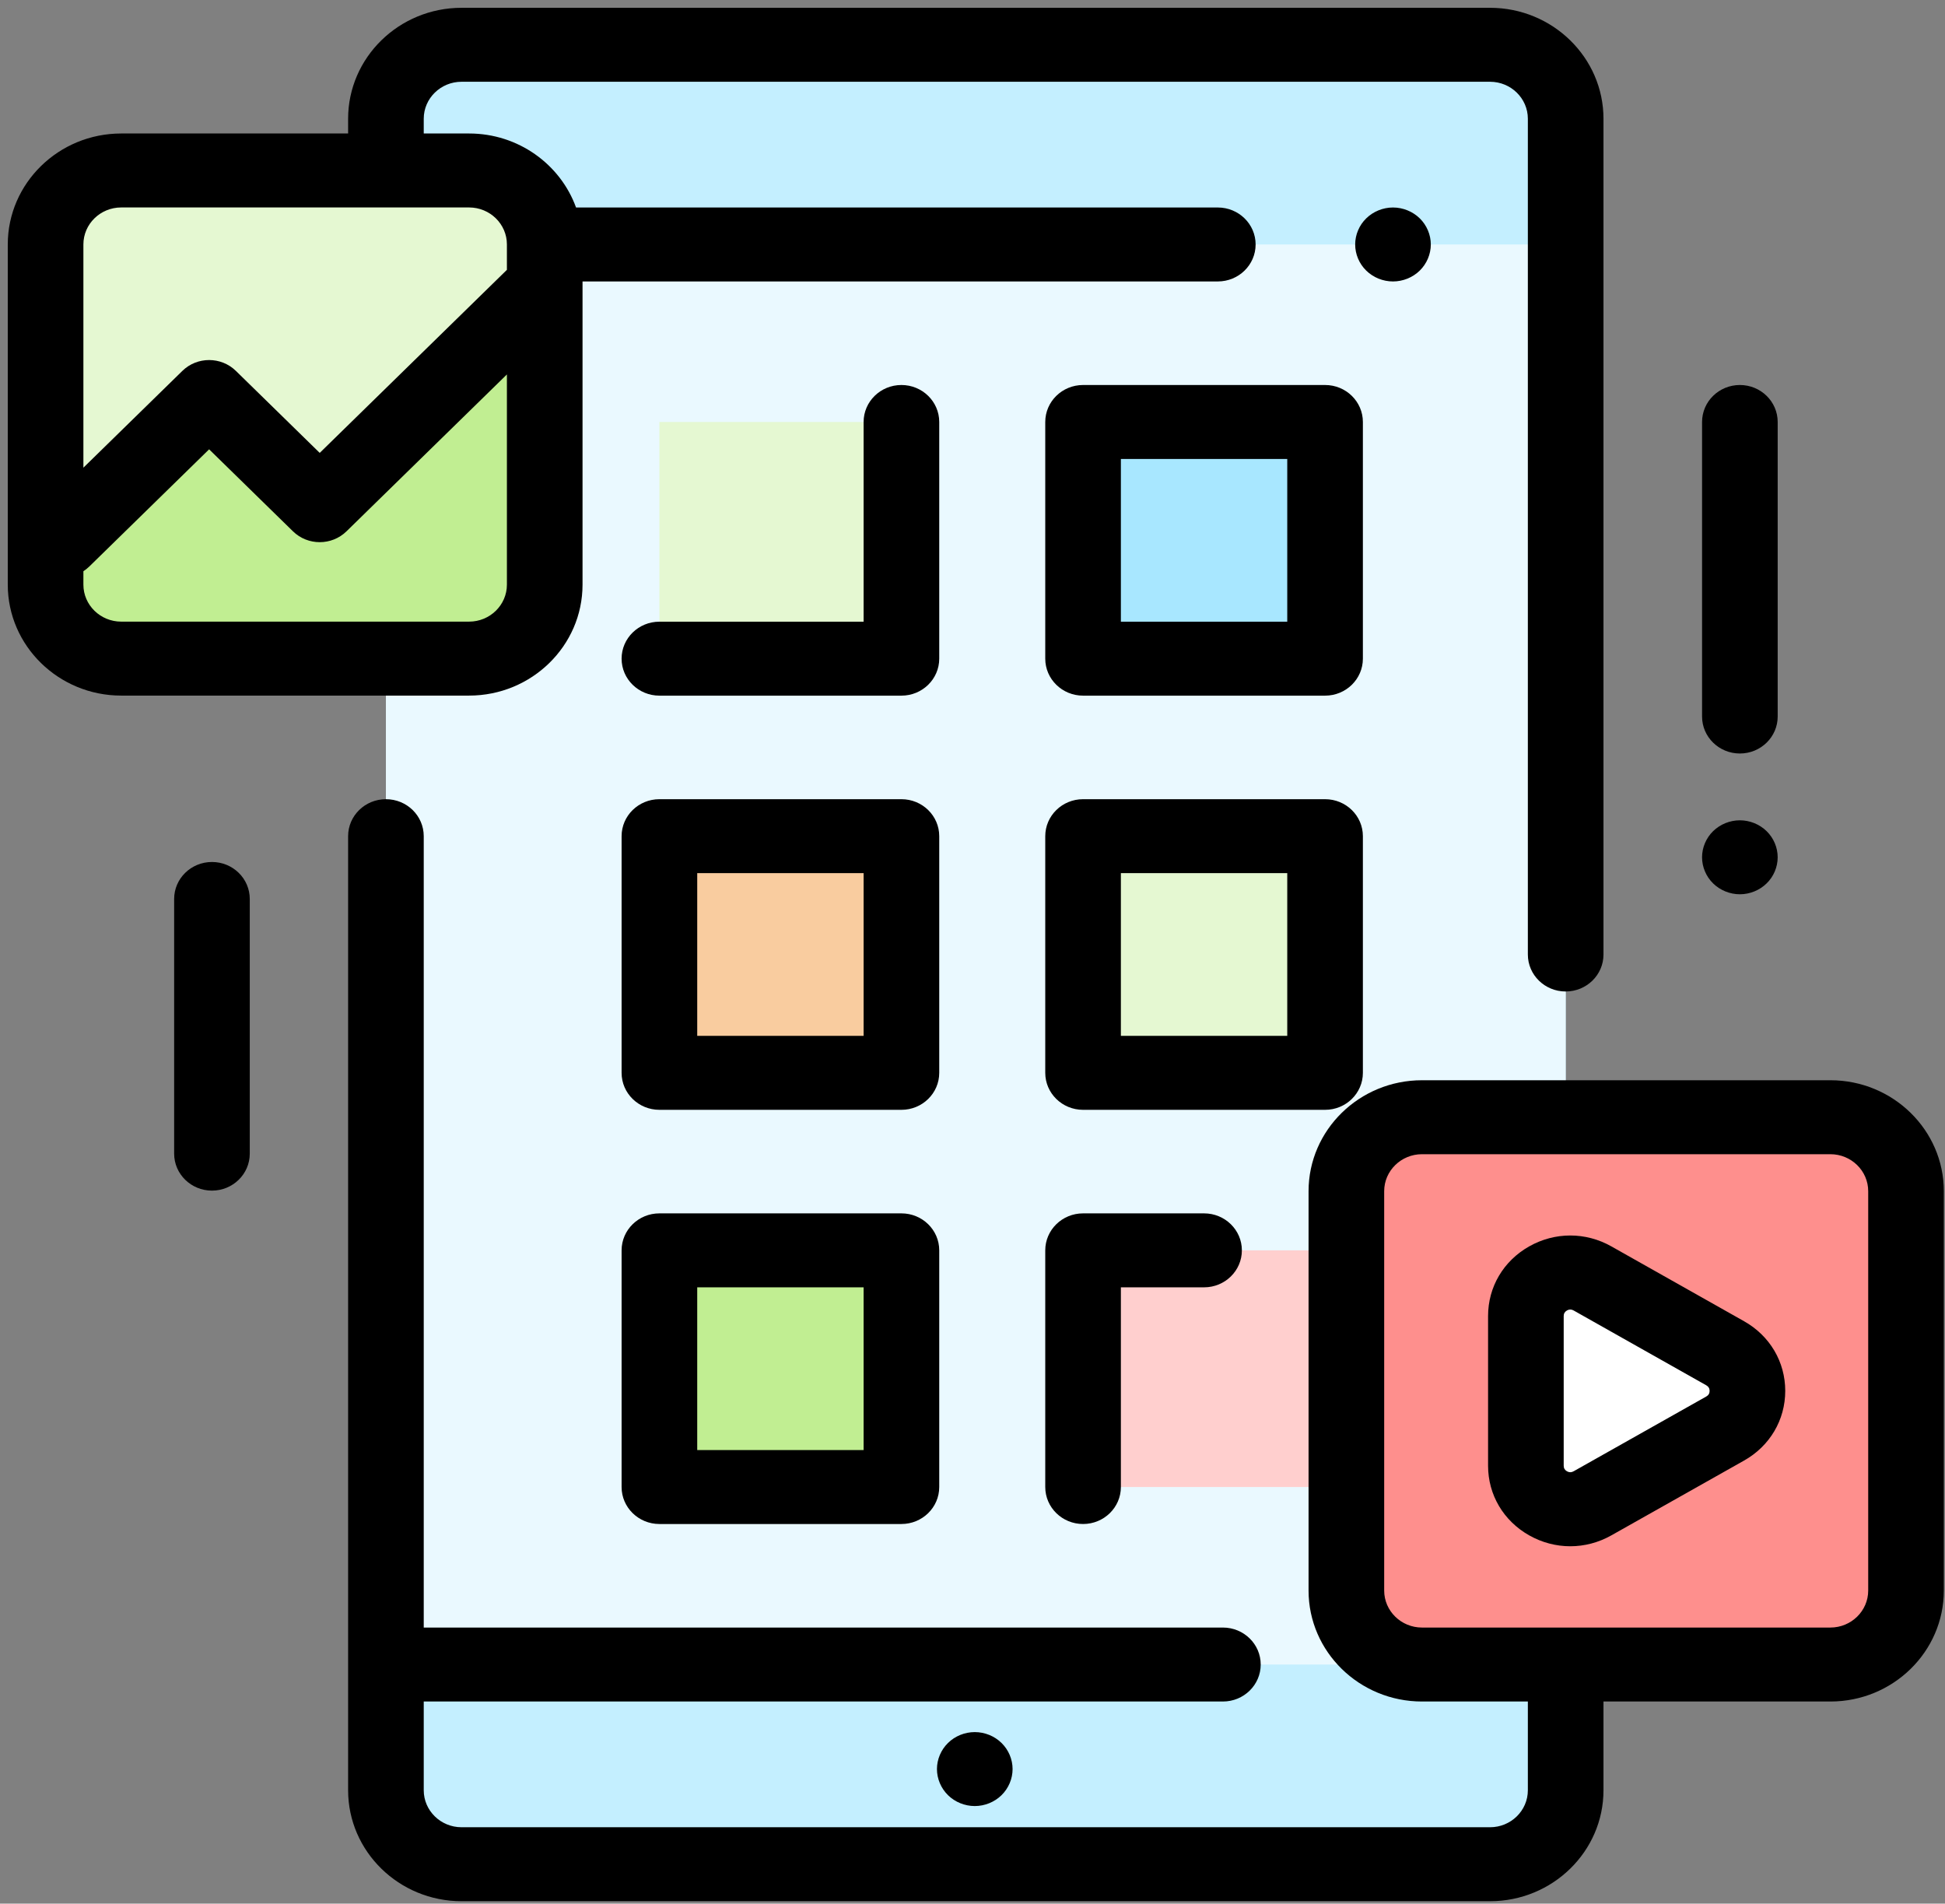
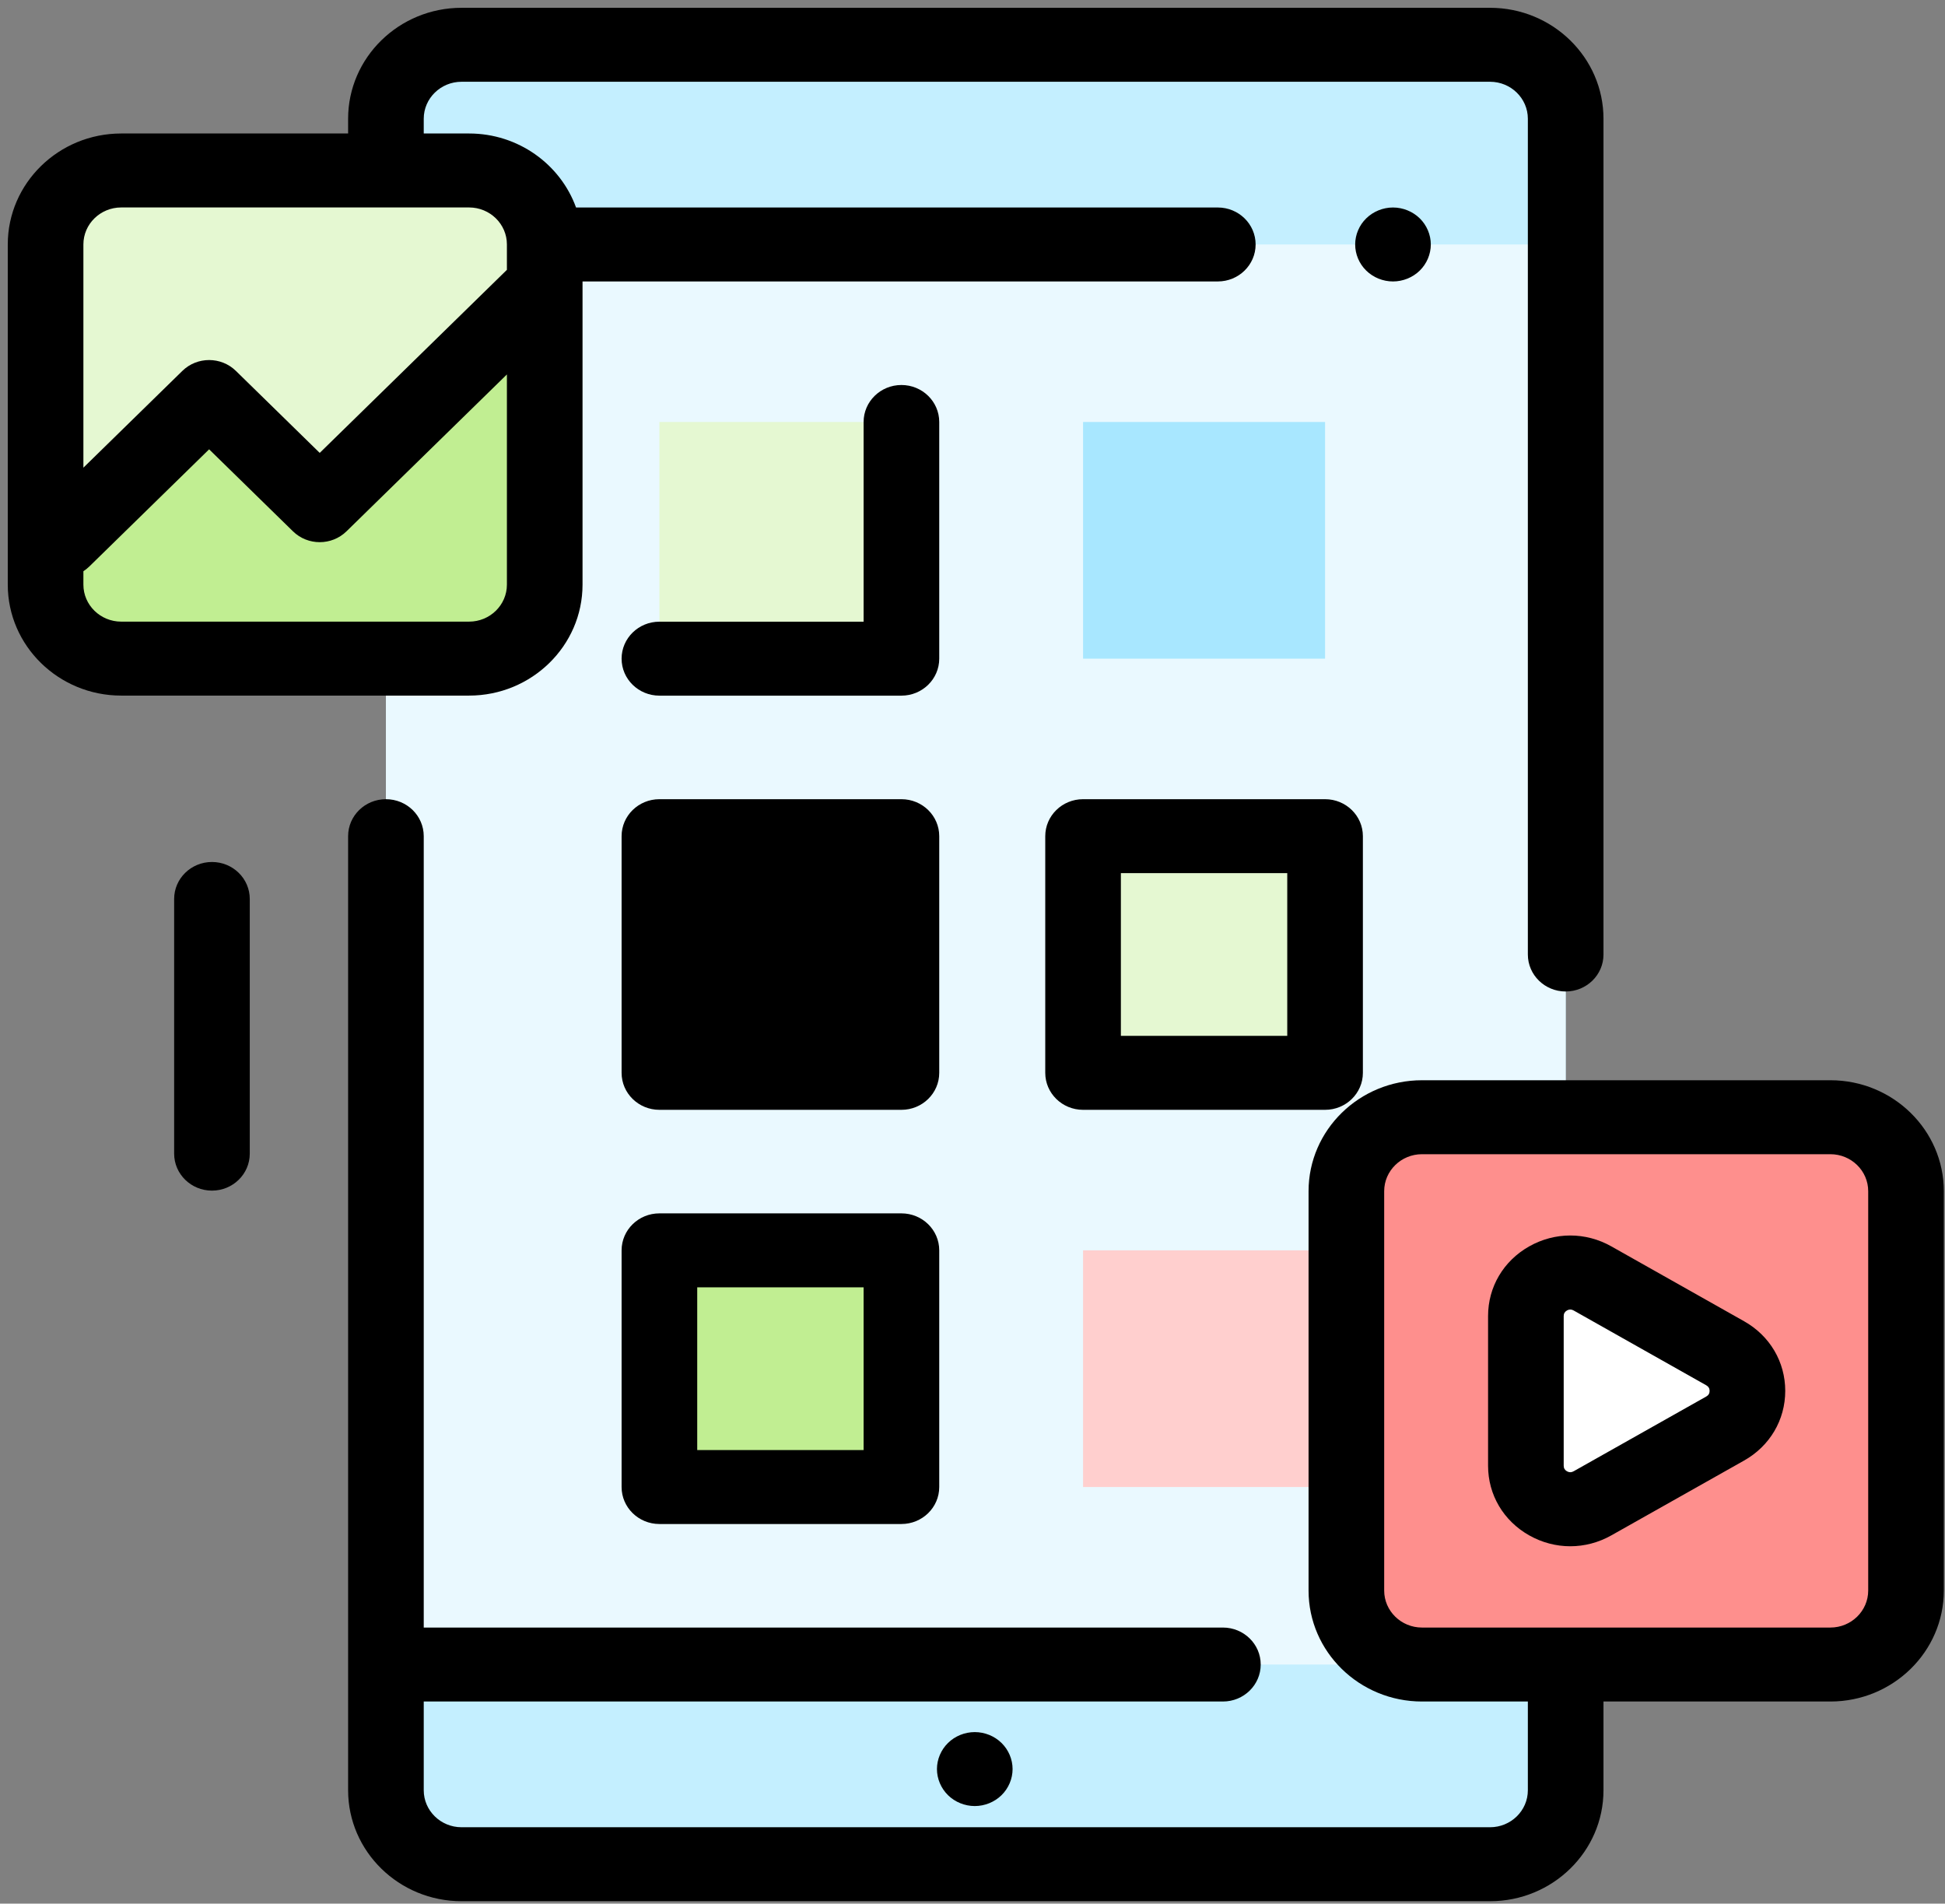
<svg xmlns="http://www.w3.org/2000/svg" width="187" height="183" viewBox="0 0 187 183" fill="none">
  <rect x="0" y="0" width="187" height="183" fill="#808080" stroke="none" />
  <g clip-path="url(#clip0)">
    <path d="M143.258 4.305L44.376 4.305C40.36 4.305 37.105 7.488 37.105 11.415L37.105 172.102C37.105 176.029 40.36 179.212 44.376 179.212H143.258C147.274 179.212 150.529 176.029 150.529 172.102V11.415C150.529 7.488 147.274 4.305 143.258 4.305Z" fill="#C4EFFF" />
    <path d="M150.531 23.502L37.105 23.502L37.105 160.015H150.531V23.502Z" fill="#EAF9FF" />
    <path d="M127.398 40.566H104.131V63.319H127.398V40.566Z" fill="#A8E7FF" />
    <path d="M127.398 80.383H104.131V103.135H127.398V80.383Z" fill="#E5F8D2" />
    <path d="M127.398 120.199H104.131V142.951H127.398V120.199Z" fill="#FFCFCE" />
    <path d="M86.665 40.566H63.398V63.319H86.665V40.566Z" fill="#E5F8D2" />
    <path d="M86.665 80.383H63.398V103.135H86.665V80.383Z" fill="#F9CC9F" />
    <path d="M86.665 120.199H63.398V142.951H86.665V120.199Z" fill="#C1EE92" />
    <path d="M4.382 23.498L4.382 56.204C4.382 60.131 7.638 63.314 11.653 63.314L45.1 63.314C49.116 63.314 52.372 60.131 52.372 56.204L52.372 23.498C52.372 19.571 49.116 16.388 45.1 16.388L11.653 16.388C7.638 16.388 4.382 19.571 4.382 23.498Z" fill="#E5F8D2" />
    <path d="M52.372 27.413L30.74 48.565L20.106 38.167L4.382 53.542L4.382 56.204C4.382 60.131 7.638 63.314 11.653 63.314L45.1 63.314C49.116 63.314 52.372 60.131 52.372 56.204V27.413Z" fill="#C1EE92" />
    <path d="M129.445 114.511V152.905C129.445 156.832 132.701 160.015 136.716 160.015H175.98C179.996 160.015 183.251 156.832 183.251 152.905V114.511C183.251 110.584 179.996 107.401 175.98 107.401H136.716C132.701 107.401 129.445 110.584 129.445 114.511Z" fill="#FE8F8D" />
    <path d="M153.104 144.52L165.866 137.326C168.715 135.72 168.715 131.701 165.867 130.094L153.105 122.896C150.259 121.291 146.704 123.3 146.704 126.512V140.904C146.703 144.116 150.258 146.124 153.104 144.52Z" fill="white" />
    <path d="M133.928 27.057C134.884 27.057 135.822 26.677 136.498 26.016C137.174 25.354 137.564 24.437 137.564 23.502C137.564 22.567 137.175 21.65 136.498 20.989C135.822 20.328 134.884 19.947 133.928 19.947C132.968 19.947 132.034 20.328 131.358 20.989C130.678 21.65 130.292 22.567 130.292 23.502C130.292 24.437 130.678 25.354 131.358 26.016C132.034 26.677 132.968 27.057 133.928 27.057Z" fill="black" />
-     <path d="M131.033 40.566C131.033 38.603 129.405 37.011 127.398 37.011H104.13C102.123 37.011 100.495 38.603 100.495 40.566V63.319C100.495 65.282 102.123 66.874 104.13 66.874H127.398C129.405 66.874 131.033 65.282 131.033 63.319V40.566ZM123.762 59.764H107.766V44.121H123.762V59.764Z" fill="black" />
    <path d="M131.033 103.135V80.382C131.033 78.419 129.405 76.828 127.398 76.828H104.13C102.123 76.828 100.495 78.419 100.495 80.382V103.135C100.495 105.098 102.123 106.69 104.13 106.69H127.398C129.406 106.69 131.033 105.098 131.033 103.135ZM123.762 99.58H107.766V83.938H123.762V99.58Z" fill="black" />
-     <path d="M104.13 116.644C102.123 116.644 100.495 118.235 100.495 120.199V142.951C100.495 144.914 102.123 146.506 104.13 146.506C106.138 146.506 107.766 144.914 107.766 142.951V123.754H115.764C117.771 123.754 119.399 122.162 119.399 120.199C119.399 118.235 117.771 116.644 115.764 116.644H104.13Z" fill="black" />
    <path d="M90.302 40.566C90.302 38.603 88.674 37.011 86.666 37.011C84.659 37.011 83.031 38.603 83.031 40.566V59.764H63.399C61.391 59.764 59.763 61.355 59.763 63.319C59.763 65.282 61.391 66.874 63.399 66.874H86.666C88.674 66.874 90.302 65.282 90.302 63.319V40.566Z" fill="black" />
-     <path d="M90.302 80.383C90.302 78.419 88.674 76.828 86.666 76.828H63.399C61.391 76.828 59.763 78.419 59.763 80.383V103.135C59.763 105.098 61.391 106.69 63.399 106.69H86.666C88.674 106.69 90.302 105.098 90.302 103.135V80.383ZM83.031 99.58H67.034V83.938H83.031V99.58Z" fill="black" />
+     <path d="M90.302 80.383C90.302 78.419 88.674 76.828 86.666 76.828H63.399C61.391 76.828 59.763 78.419 59.763 80.383V103.135C59.763 105.098 61.391 106.69 63.399 106.69H86.666C88.674 106.69 90.302 105.098 90.302 103.135V80.383ZM83.031 99.58H67.034V83.938V99.58Z" fill="black" />
    <path d="M86.666 116.644H63.399C61.391 116.644 59.763 118.235 59.763 120.199V142.951C59.763 144.914 61.391 146.506 63.399 146.506H86.666C88.674 146.506 90.302 144.914 90.302 142.951V120.199C90.302 118.235 88.674 116.644 86.666 116.644ZM83.031 139.396H67.034V123.754H83.031V139.396Z" fill="black" />
    <path d="M91.148 167.552C90.472 168.213 90.082 169.126 90.082 170.065C90.082 171 90.472 171.914 91.148 172.578C91.824 173.24 92.762 173.62 93.718 173.62C94.674 173.62 95.612 173.24 96.288 172.578C96.965 171.914 97.354 171 97.354 170.065C97.354 169.126 96.965 168.213 96.288 167.552C95.612 166.887 94.674 166.51 93.718 166.51C92.762 166.51 91.824 166.887 91.148 167.552Z" fill="black" />
    <path d="M56.007 56.204L56.007 27.057L117.084 27.057C119.092 27.057 120.72 25.466 120.72 23.502C120.72 21.539 119.092 19.947 117.084 19.947L55.383 19.947C53.884 15.807 49.841 12.833 45.1 12.833L40.74 12.833V11.415C40.74 9.455 42.371 7.86 44.375 7.86L143.258 7.86C145.263 7.86 146.894 9.455 146.894 11.415V91.759C146.894 93.722 148.522 95.314 150.529 95.314C152.537 95.314 154.165 93.722 154.165 91.759V11.415C154.165 5.535 149.272 0.75 143.258 0.75L44.375 0.75C38.361 0.75 33.469 5.535 33.469 11.415V12.833L11.653 12.833C5.639 12.833 0.747 17.617 0.747 23.498L0.747 56.204C0.747 62.084 5.639 66.869 11.653 66.869H45.1C51.114 66.869 56.007 62.084 56.007 56.204ZM11.653 19.943L45.1 19.943C47.105 19.943 48.736 21.537 48.736 23.498V25.94L30.74 43.538L22.677 35.653C21.257 34.265 18.955 34.265 17.535 35.653L8.018 44.959L8.018 23.498C8.018 21.537 9.649 19.943 11.653 19.943ZM8.018 56.204V54.912C8.219 54.782 8.411 54.63 8.589 54.456L20.106 43.194L28.169 51.079C29.589 52.467 31.89 52.467 33.311 51.079L48.736 35.996V56.204C48.736 58.164 47.105 59.759 45.1 59.759L11.653 59.759C9.649 59.759 8.018 58.164 8.018 56.204Z" fill="black" />
    <path d="M175.98 103.846H136.716C130.702 103.846 125.81 108.63 125.81 114.511L125.81 152.905C125.81 158.786 130.702 163.57 136.716 163.57H146.894V172.102C146.894 174.062 145.263 175.657 143.258 175.657H44.375C42.371 175.657 40.74 174.062 40.74 172.102L40.74 163.57H117.575C119.582 163.57 121.21 161.978 121.21 160.015C121.21 158.052 119.582 156.46 117.575 156.46H40.74L40.74 80.383C40.74 78.419 39.112 76.828 37.104 76.828C35.097 76.828 33.469 78.419 33.469 80.383L33.469 172.102C33.469 177.983 38.361 182.767 44.375 182.767H143.258C149.272 182.767 154.165 177.983 154.165 172.102V163.57H175.98C181.994 163.57 186.887 158.786 186.887 152.905V114.511C186.887 108.63 181.994 103.846 175.98 103.846ZM179.616 152.905C179.616 154.865 177.985 156.46 175.98 156.46H136.716C134.712 156.46 133.081 154.865 133.081 152.905V114.511C133.081 112.55 134.712 110.956 136.716 110.956H175.98C177.985 110.956 179.616 112.55 179.616 114.511V152.905Z" fill="black" />
-     <path d="M167.278 72.436C169.286 72.436 170.914 70.844 170.914 68.881V40.566C170.914 38.603 169.286 37.011 167.278 37.011C165.271 37.011 163.643 38.603 163.643 40.566V68.881C163.643 70.844 165.27 72.436 167.278 72.436Z" fill="black" />
-     <path d="M167.277 85.968C168.233 85.968 169.171 85.587 169.847 84.926C170.527 84.265 170.913 83.347 170.913 82.412C170.913 81.478 170.527 80.56 169.847 79.899C169.171 79.238 168.233 78.858 167.277 78.858C166.321 78.858 165.383 79.238 164.707 79.899C164.031 80.56 163.642 81.478 163.642 82.412C163.642 83.347 164.031 84.265 164.707 84.926C165.383 85.587 166.321 85.968 167.277 85.968Z" fill="black" />
    <path d="M20.379 82.865C18.371 82.865 16.743 84.456 16.743 86.42L16.743 110.902C16.743 112.865 18.371 114.457 20.379 114.457C22.386 114.457 24.014 112.865 24.014 110.902L24.014 86.42C24.014 84.456 22.386 82.865 20.379 82.865Z" fill="black" />
    <path d="M167.685 127.015L154.922 119.817C152.447 118.421 149.493 118.422 147.02 119.819C144.546 121.217 143.069 123.718 143.069 126.512V140.903C143.069 143.696 144.546 146.198 147.019 147.596C148.257 148.295 149.615 148.645 150.973 148.645C152.329 148.645 153.685 148.296 154.921 147.599L167.683 140.406C170.16 139.009 171.639 136.506 171.64 133.71C171.64 130.915 170.161 128.412 167.685 127.015ZM164.052 134.246L151.289 141.44C151.08 141.558 150.867 141.558 150.657 141.44C150.447 141.321 150.34 141.141 150.34 140.904V126.512C150.34 126.275 150.447 126.095 150.657 125.976C150.762 125.917 150.868 125.887 150.973 125.887C151.079 125.887 151.185 125.917 151.29 125.976L164.052 133.174C164.262 133.293 164.369 133.473 164.369 133.71C164.369 133.947 164.262 134.128 164.052 134.246Z" fill="black" />
  </g>
  <defs>
    <clipPath id="clip0">
      <rect x="0.747" y="0.75" width="186.14" height="182.017" fill="white" />
    </clipPath>
  </defs>
</svg>